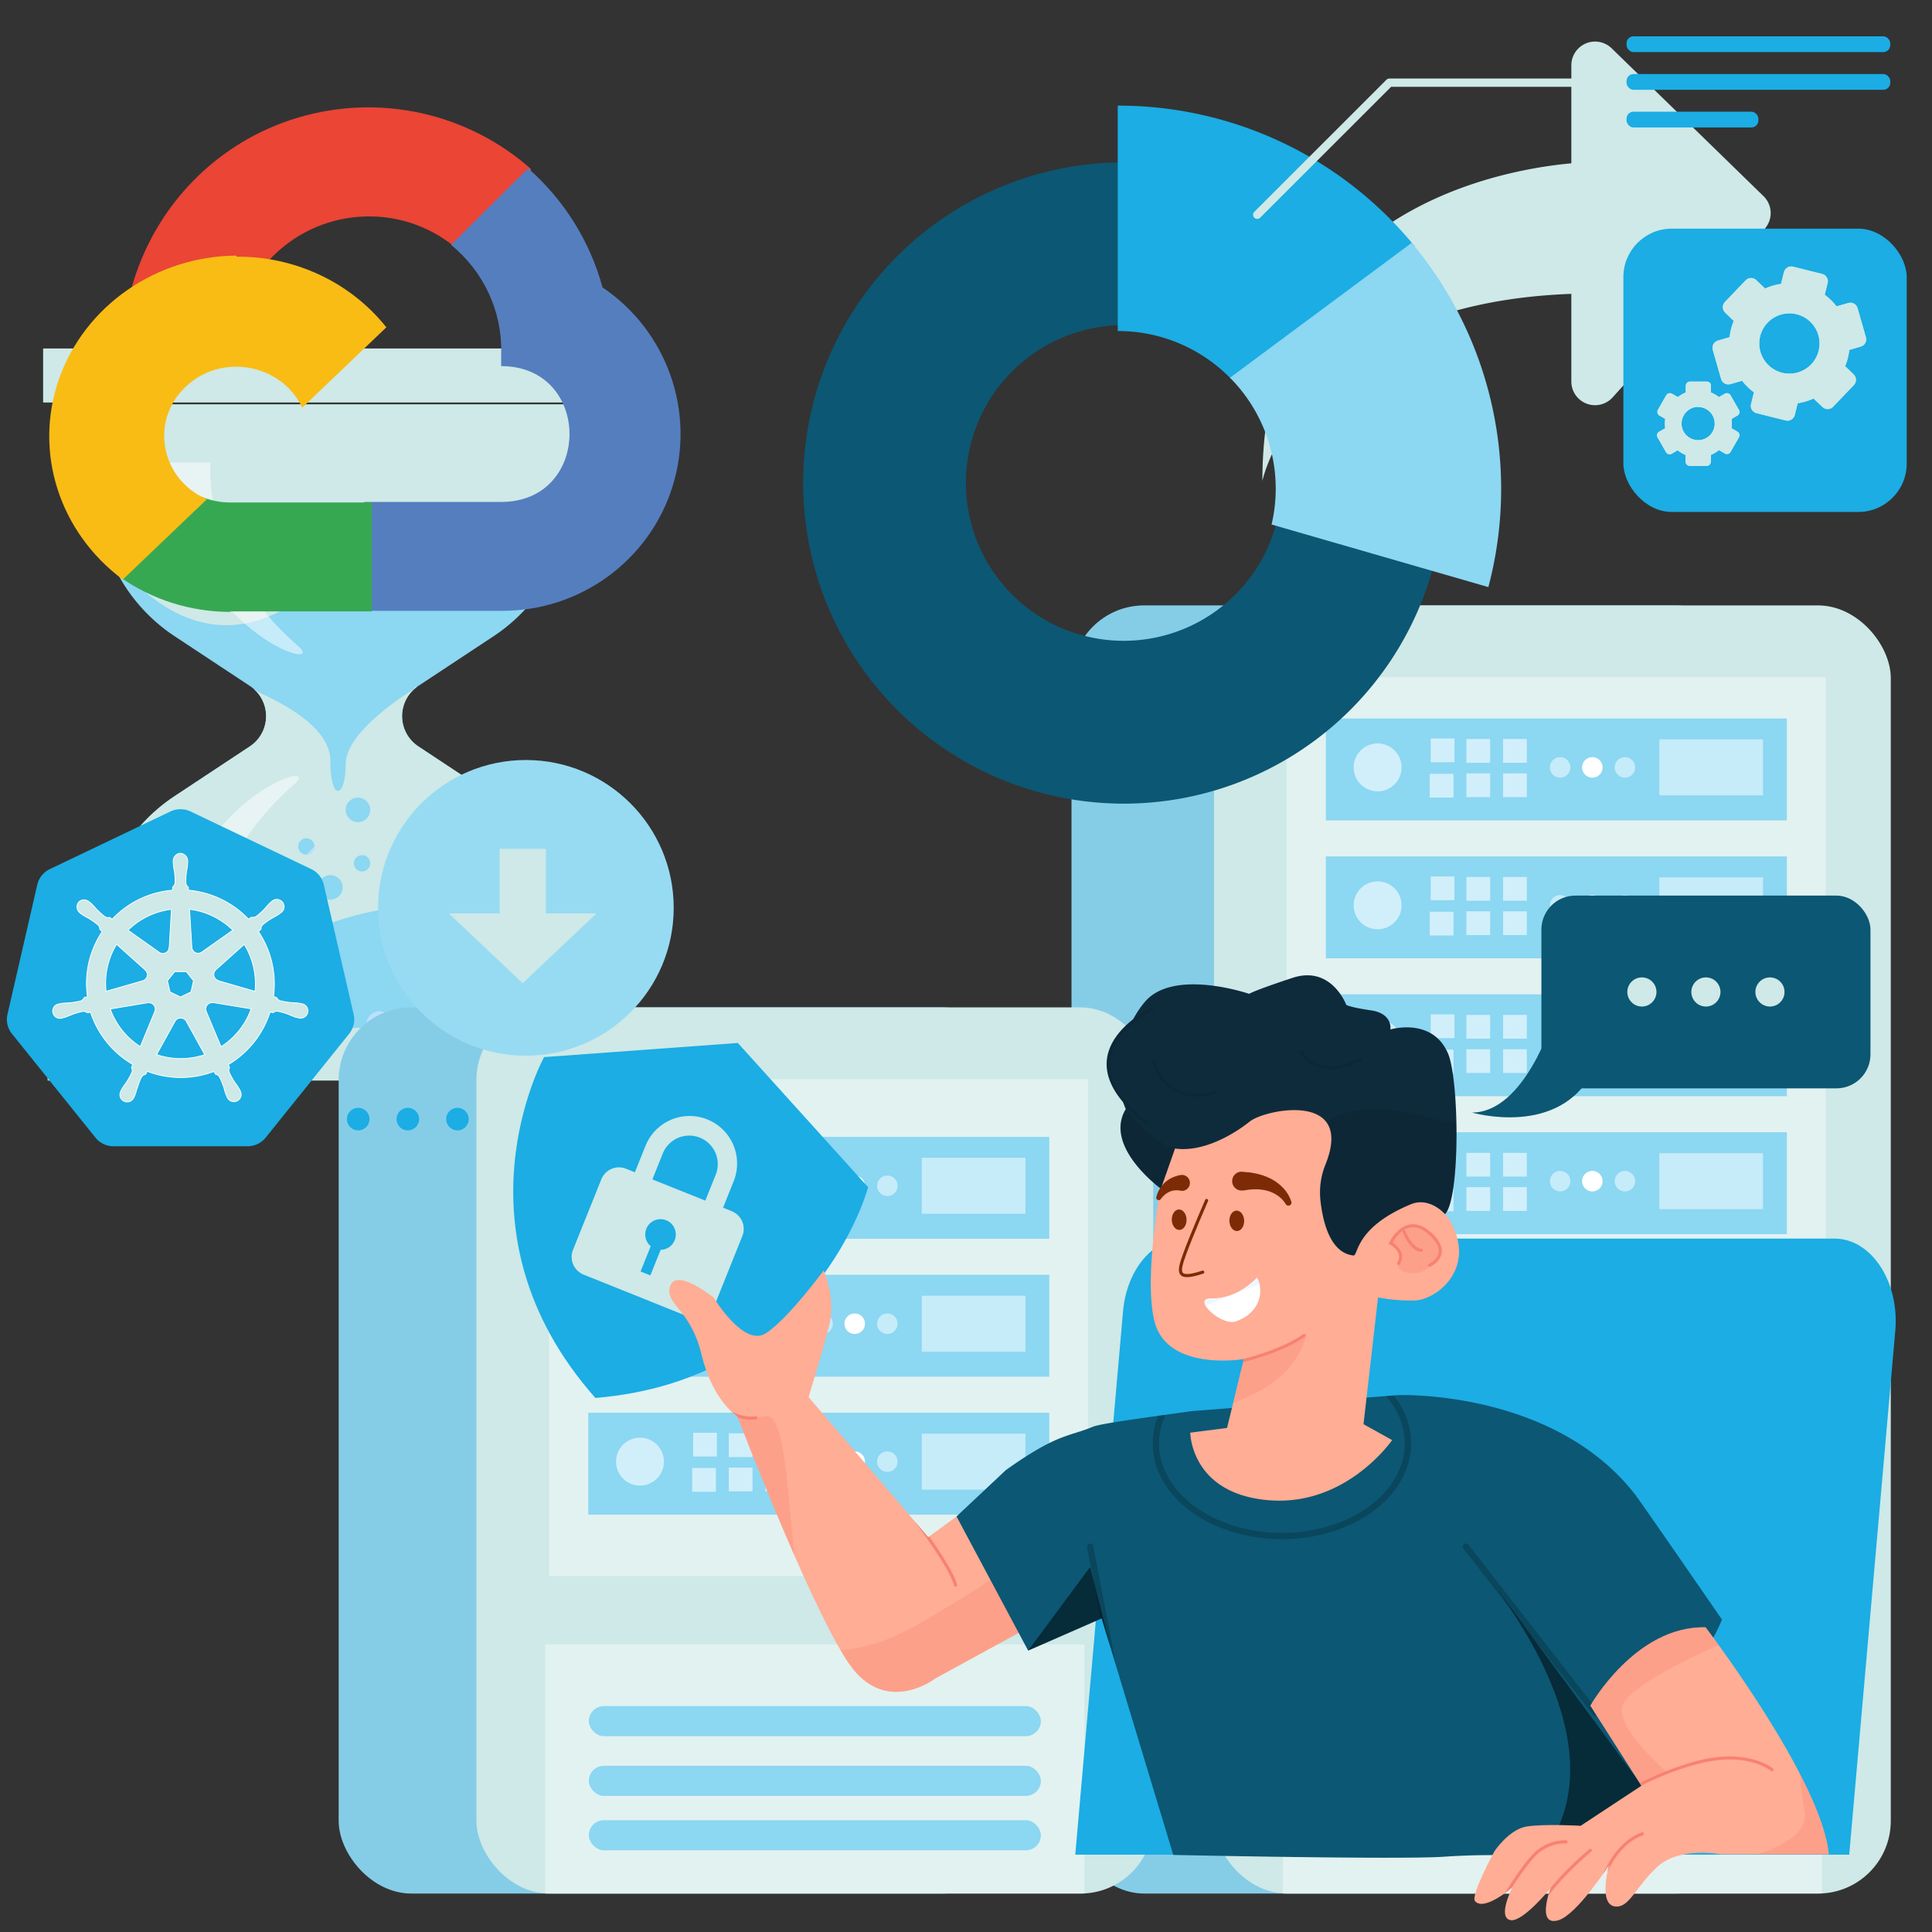
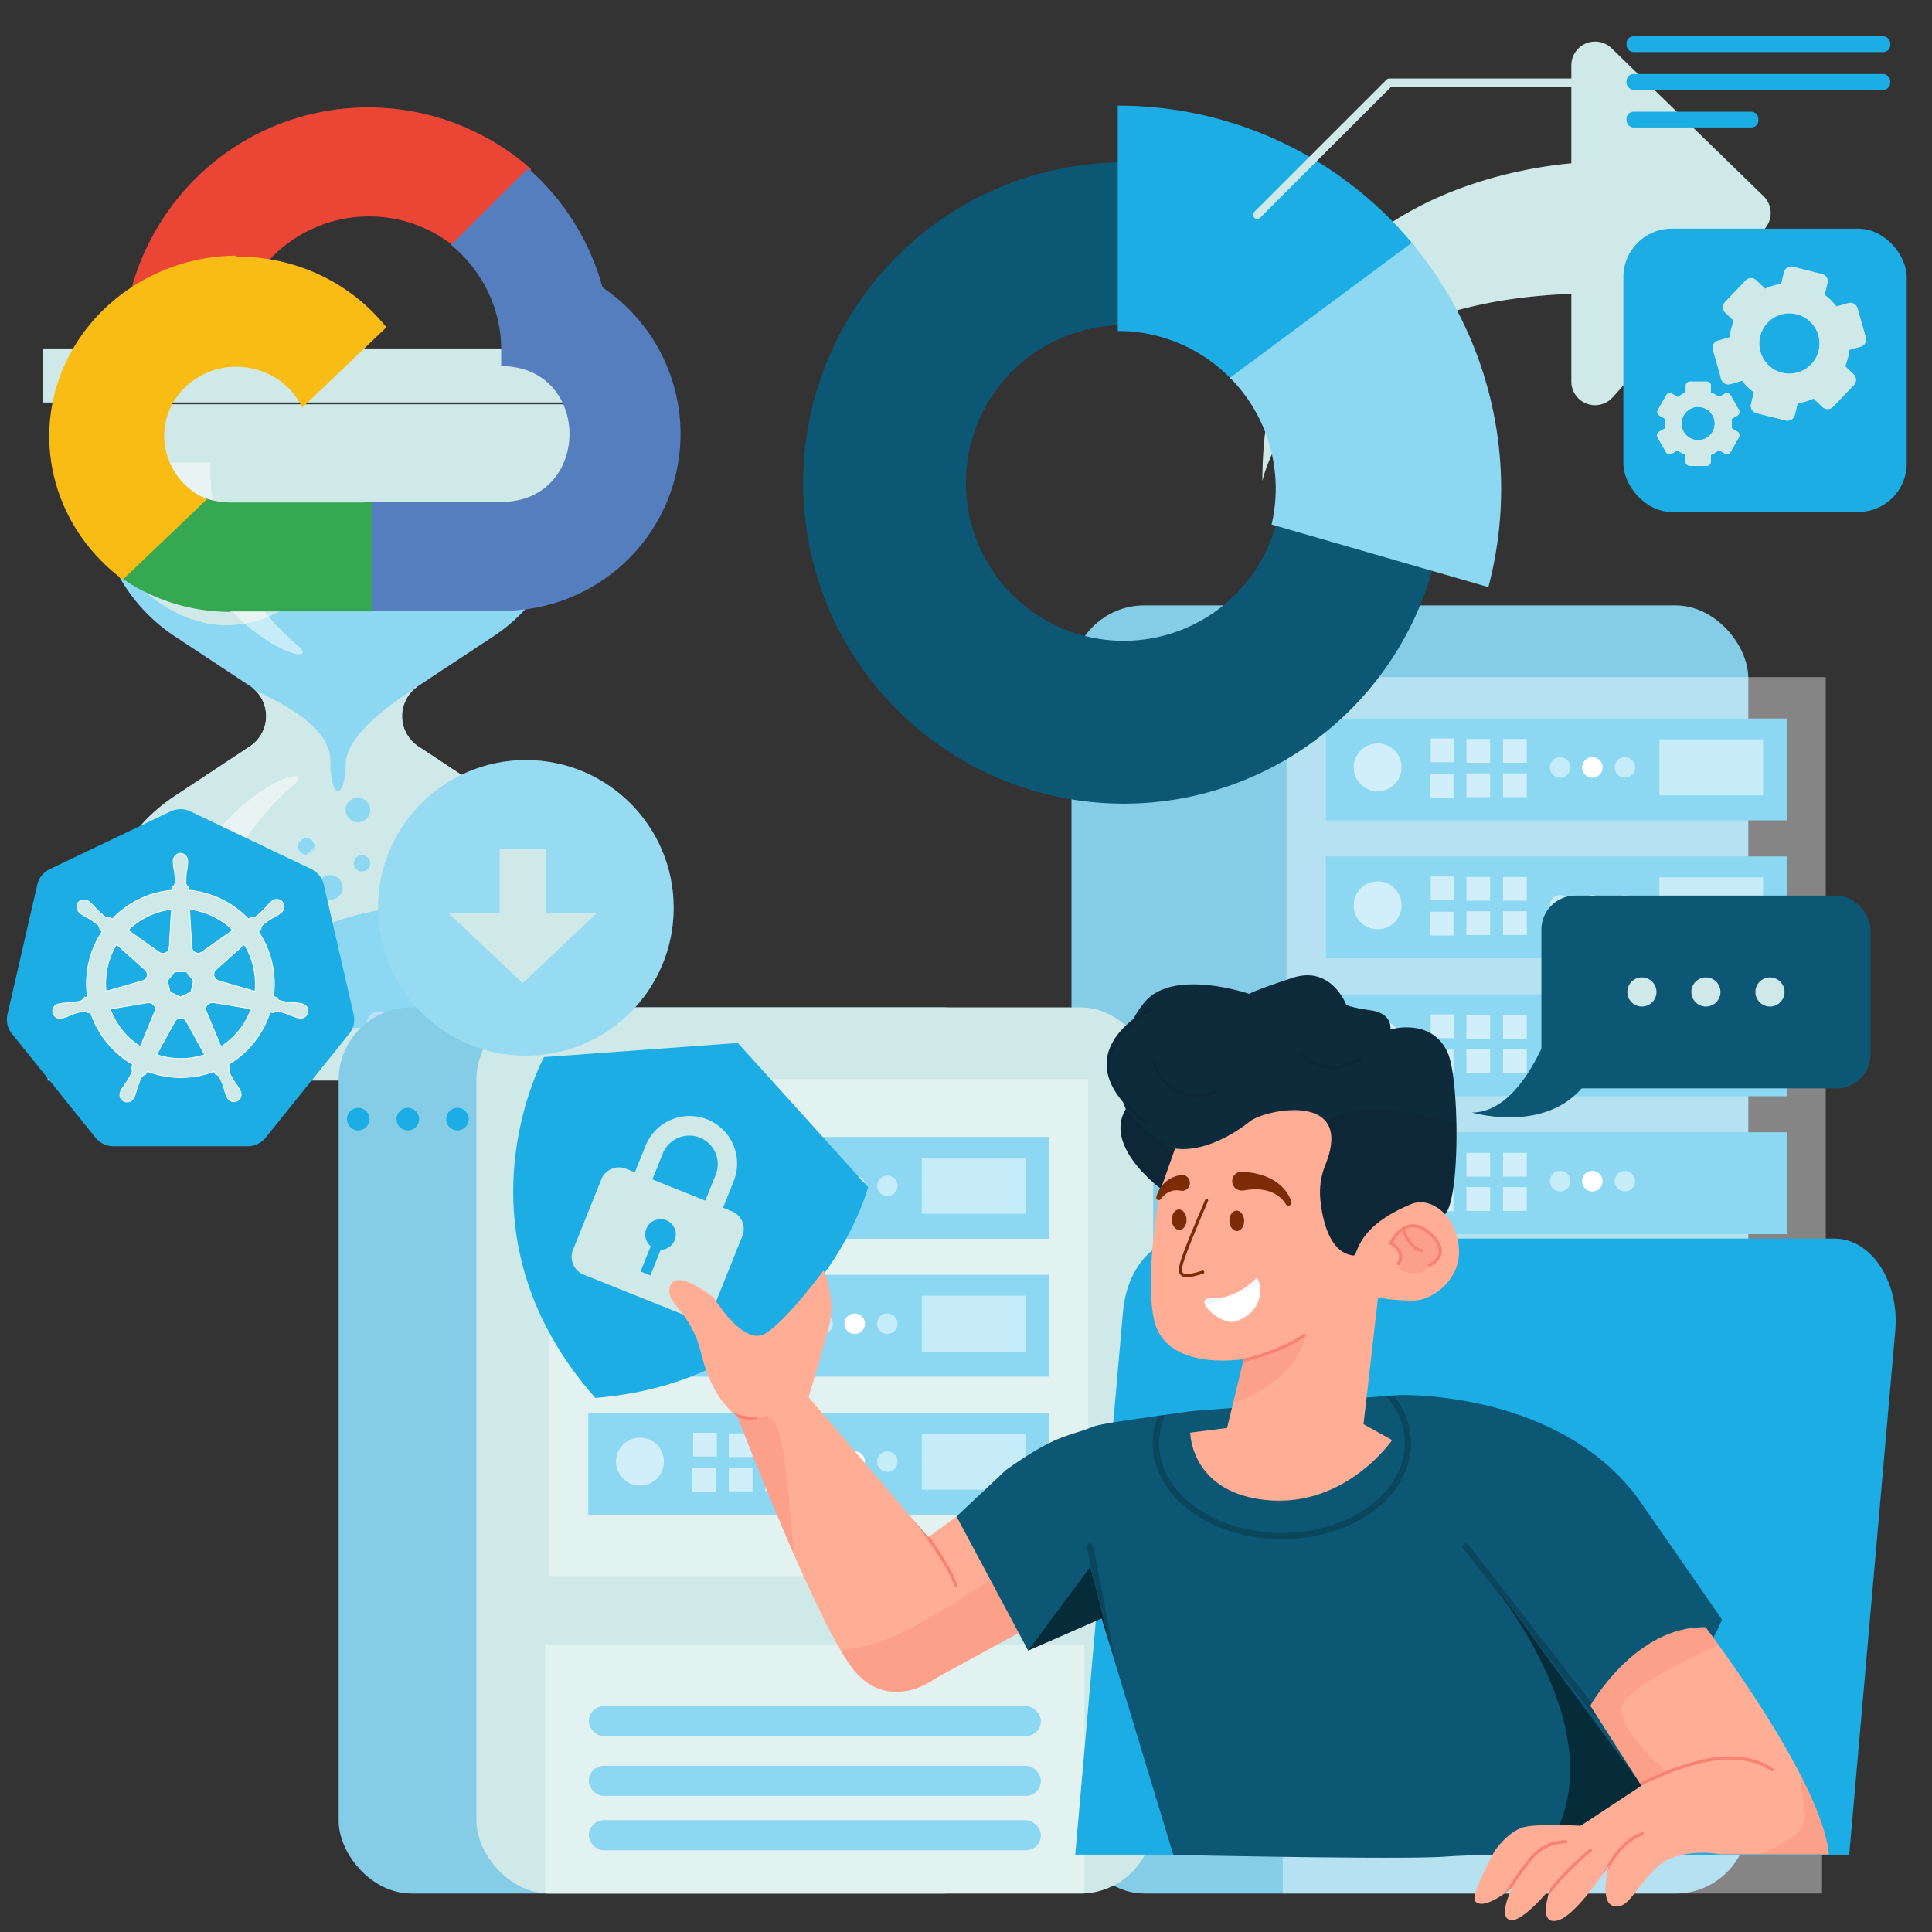
<svg xmlns="http://www.w3.org/2000/svg" xmlns:xlink="http://www.w3.org/1999/xlink" width="1000" height="1000" viewBox="0 0 264.583 264.583" version="1.1" id="svg1" xml:space="preserve">
  <rect x="0" y="0" width="264.583" height="264.583" fill="#333333" stroke="none" />
  <defs id="defs1">
    <linearGradient id="b" x1="10.38" y1="220.23" x2="132.29" y2="220.23" gradientUnits="userSpaceOnUse">
      <stop offset="0" stop-color="#fff" id="stop1" />
      <stop offset="0.01" stop-color="#eef7ff" id="stop2" />
    </linearGradient>
    <clipPath id="j">
      <path d="m 702.34,407.89 -41,22.42 c 0,0 -14.11,10.94 -25.63,-2 -11.52,-12.94 -38,-82.23 -38,-82.23 0,0 -7.87,-4.76 -11.49,-19.79 -3.62,-15.03 -12,-16.08 -10.07,-22.06 1.93,-5.98 14.01,3.77 14.01,3.77 0,0 9.58,15.92 16.65,11.44 7.07,-4.48 18.63,-20.21 18.63,-20.21 0,0 4,8.93 1.77,17.7 -2.23,8.77 -6.61,23 -6.61,23 l 38.45,45 18.5,-13.53 z" style="fill:#ffad94" id="path2" />
    </clipPath>
    <clipPath id="m">
      <path d="m 908.82,413.88 c 0,0 37.45,49.05 39.59,72.95 h -34.76 c 0,0 -13.23,-2.57 -20.32,4 -7.09,6.57 -8.88,13 -13.32,12.78 -5.91,-0.3 -2.21,-13.31 -2.21,-13.31 0,0 -10.26,15.88 -16.24,17.7 -7.27,2.17 -2.56,-10.26 -2.56,-10.26 0,0 -8.9,10.89 -12.8,10.24 -4.47,-0.75 0.54,-10.54 0.54,-10.54 0,0 -9,7.85 -12,4.44 -1.53,-1.73 6.21,-16 6.21,-16 0,0 4.66,-7.1 10.43,-8 5.77,-0.9 17.3,-0.22 17.3,-0.22 l 19.52,-12.87 -16.41,-25.73 c 0,0 14.48,-25.72 37.03,-25.18 z" style="fill:#ffad94" id="path4" />
    </clipPath>
    <clipPath id="n">
      <path d="m 799.79,283.38 c 0,0 19.3,-14.23 27.29,0.62 7.99,14.85 -4.87,24.8 -11.89,24.88 a 54.52,54.52 0 0 1 -11.61,-1 l -4.67,40.74 9.19,5.11 c 0,0 -14.67,21.42 -39.71,19.32 -25.04,-2.1 -25.15,-21.71 -25.15,-21.71 l 11.82,-1.51 5.39,-22.14 c 0,0 -24.89,4.26 -28.79,-12.43 -3.76,-16.13 3.32,-49.54 3.32,-49.54 l 12.13,-21.19 25.49,-9.21 19,4.76 14.29,8.71 z" style="fill:#ffad94" id="path5" />
    </clipPath>
    <clipPath id="p">
      <path d="m 764.66,301.57 c 0,0 -6,6.85 -14.63,6.66 -6.57,-0.14 3.17,9 7.87,7.35 8.33,-2.89 8.94,-10.41 6.76,-14.01 z" style="fill:#ffffff" id="path7" />
    </clipPath>
    <clipPath clipPathUnits="userSpaceOnUse" id="clipPath224">
      <path d="m 284.173,473.063 h -45.418 v 8.407 a 16.552,16.552 0 0 0 7.416,13.801 l 7.226,4.774 a 3.473,3.473 0 0 1 0,5.786 l -7.226,4.779 a 16.546,16.546 0 0 0 -7.416,13.801 v 8.402 h 45.418 v -8.402 a 16.546,16.546 0 0 0 -7.416,-13.801 l -7.226,-4.779 a 3.473,3.473 0 0 1 0,-5.786 l 7.226,-4.774 a 16.552,16.552 0 0 0 7.416,-13.801 z" style="fill:#bce0fd;stroke-width:0.516" id="path225" />
    </clipPath>
    <clipPath clipPathUnits="userSpaceOnUse" id="clipPath225">
      <path d="m 284.173,473.063 h -45.418 v 8.407 a 16.552,16.552 0 0 0 7.416,13.801 l 7.226,4.774 a 3.473,3.473 0 0 1 0,5.786 l -7.226,4.779 a 16.546,16.546 0 0 0 -7.416,13.801 v 8.402 h 45.418 v -8.402 a 16.546,16.546 0 0 0 -7.416,-13.801 l -7.226,-4.779 a 3.473,3.473 0 0 1 0,-5.786 l 7.226,-4.774 a 16.552,16.552 0 0 0 7.416,-13.801 z" style="fill:#bce0fd;stroke-width:0.516" id="path226" />
    </clipPath>
    <clipPath clipPathUnits="userSpaceOnUse" id="clipPath226">
      <path d="m 284.173,473.063 h -45.418 v 8.407 a 16.552,16.552 0 0 0 7.416,13.801 l 7.226,4.774 a 3.473,3.473 0 0 1 0,5.786 l -7.226,4.779 a 16.546,16.546 0 0 0 -7.416,13.801 v 8.402 h 45.418 v -8.402 a 16.546,16.546 0 0 0 -7.416,-13.801 l -7.226,-4.779 a 3.473,3.473 0 0 1 0,-5.786 l 7.226,-4.774 a 16.552,16.552 0 0 0 7.416,-13.801 z" style="fill:#bce0fd;stroke-width:0.516" id="path227" />
    </clipPath>
    <linearGradient xlink:href="#b" id="linearGradient286" gradientTransform="matrix(-0.98,-0.2,-0.2,0.98,1186.31,81.14)" x1="366.65" y1="302.59" x2="397.06" y2="302.59" />
    <clipPath clipPathUnits="userSpaceOnUse" id="clipPath286">
      <path d="m 592.039,534.005 c 0,0 25.707,-0.981 39.276,16.485 0.981,1.259 14.394,20.722 14.394,20.722 0,0 -4.645,12.634 -15.999,14.498 -2.792,0.459 5.497,3.097 5.497,3.097 l 9.089,16.83 -30.915,4.784 a 115.794,115.794 0 0 0 -13.734,0.114 c -7.386,0.516 -44.901,-0.294 -44.901,-0.294 l -11.87,-39.224 -12.196,5.342 -11.87,-22.239 8.17,-7.675 c 8.542,-6.095 10.389,-5.517 14.374,-7.169 1.192,-0.516 7.066,-1.311 16.516,-2.622 z" style="fill:#14417d;stroke-width:0.516" id="path287" />
    </clipPath>
    <clipPath clipPathUnits="userSpaceOnUse" id="clipPath287">
      <path d="m 592.039,534.005 c 0,0 25.707,-0.981 39.276,16.485 0.981,1.259 14.394,20.722 14.394,20.722 0,0 -4.645,12.634 -15.999,14.498 -2.792,0.459 5.497,3.097 5.497,3.097 l 9.089,16.83 -30.915,4.784 a 115.794,115.794 0 0 0 -13.734,0.114 c -7.386,0.516 -44.901,-0.294 -44.901,-0.294 l -11.87,-39.224 -12.196,5.342 -11.87,-22.239 8.17,-7.675 c 8.542,-6.095 10.389,-5.517 14.374,-7.169 1.192,-0.516 7.066,-1.311 16.516,-2.622 z" style="fill:#14417d;stroke-width:0.516" id="path288" />
    </clipPath>
    <clipPath clipPathUnits="userSpaceOnUse" id="clipPath288">
      <path d="m 592.039,534.005 c 0,0 25.707,-0.981 39.276,16.485 0.981,1.259 14.394,20.722 14.394,20.722 0,0 -4.645,12.634 -15.999,14.498 -2.792,0.459 5.497,3.097 5.497,3.097 l 9.089,16.83 -30.915,4.784 a 115.794,115.794 0 0 0 -13.734,0.114 c -7.386,0.516 -44.901,-0.294 -44.901,-0.294 l -11.87,-39.224 -12.196,5.342 -11.87,-22.239 8.17,-7.675 c 8.542,-6.095 10.389,-5.517 14.374,-7.169 1.192,-0.516 7.066,-1.311 16.516,-2.622 z" style="fill:#14417d;stroke-width:0.516" id="path289" />
    </clipPath>
    <clipPath clipPathUnits="userSpaceOnUse" id="clipPath289">
      <path d="m 592.039,534.005 c 0,0 25.707,-0.981 39.276,16.485 0.981,1.259 14.394,20.722 14.394,20.722 0,0 -4.645,12.634 -15.999,14.498 -2.792,0.459 5.497,3.097 5.497,3.097 l 9.089,16.83 -30.915,4.784 a 115.794,115.794 0 0 0 -13.734,0.114 c -7.386,0.516 -44.901,-0.294 -44.901,-0.294 l -11.87,-39.224 -12.196,5.342 -11.87,-22.239 8.17,-7.675 c 8.542,-6.095 10.389,-5.517 14.374,-7.169 1.192,-0.516 7.066,-1.311 16.516,-2.622 z" style="fill:#14417d;stroke-width:0.516" id="path290" />
    </clipPath>
    <clipPath clipPathUnits="userSpaceOnUse" id="clipPath290">
      <path d="m 592.039,534.005 c 0,0 25.707,-0.981 39.276,16.485 0.981,1.259 14.394,20.722 14.394,20.722 0,0 -4.645,12.634 -15.999,14.498 -2.792,0.459 5.497,3.097 5.497,3.097 l 9.089,16.83 -30.915,4.784 a 115.794,115.794 0 0 0 -13.734,0.114 c -7.386,0.516 -44.901,-0.294 -44.901,-0.294 l -11.87,-39.224 -12.196,5.342 -11.87,-22.239 8.17,-7.675 c 8.542,-6.095 10.389,-5.517 14.374,-7.169 1.192,-0.516 7.066,-1.311 16.516,-2.622 z" style="fill:#14417d;stroke-width:0.516" id="path291" />
    </clipPath>
    <clipPath clipPathUnits="userSpaceOnUse" id="clipPath292">
      <path d="m 600.276,477.321 c -2.627,-6.028 -9.538,-3.938 -9.538,-3.938 0,0 0.454,-2.632 -3.215,-3.169 -3.67,-0.537 -4.103,-0.924 -4.103,-0.924 0,0 -2.462,-6.596 -8.913,-4.464 -6.451,2.132 -7.184,2.648 -7.184,2.648 0,0 -12.526,-4.304 -17.295,1.337 -3.448,4.067 -5.817,11.721 -3.159,17.77 -3.762,6.245 5.817,13.202 5.817,13.202 l 2.348,-6.658 c 4.939,0.681 10.162,-2.689 12.387,-4.48 2.581,-2.064 17.424,-5.032 12.567,7.107 a 12.335,12.335 0 0 0 -0.852,5.899 c 0.392,3.664 1.631,8.774 5.466,9.202 0.846,0.093 0.139,-4.614 9.563,-8.505 3.097,-1.264 5.636,1.652 5.636,1.652 2.544,-2.617 2.364,-22.358 0.475,-26.678 z" style="fill:#7c2b06;stroke-width:0.516" id="path293" />
    </clipPath>
    <clipPath clipPathUnits="userSpaceOnUse" id="clipPath293">
      <path d="m 600.276,477.321 c -2.627,-6.028 -9.538,-3.938 -9.538,-3.938 0,0 0.454,-2.632 -3.215,-3.169 -3.67,-0.537 -4.103,-0.924 -4.103,-0.924 0,0 -2.462,-6.596 -8.913,-4.464 -6.451,2.132 -7.184,2.648 -7.184,2.648 0,0 -12.526,-4.304 -17.295,1.337 -3.448,4.067 -5.817,11.721 -3.159,17.77 -3.762,6.245 5.817,13.202 5.817,13.202 l 2.348,-6.658 c 4.939,0.681 10.162,-2.689 12.387,-4.48 2.581,-2.064 17.424,-5.032 12.567,7.107 a 12.335,12.335 0 0 0 -0.852,5.899 c 0.392,3.664 1.631,8.774 5.466,9.202 0.846,0.093 0.139,-4.614 9.563,-8.505 3.097,-1.264 5.636,1.652 5.636,1.652 2.544,-2.617 2.364,-22.358 0.475,-26.678 z" style="fill:#7c2b06;stroke-width:0.516" id="path294" />
    </clipPath>
    <clipPath clipPathUnits="userSpaceOnUse" id="clipPath294">
      <path d="m 600.276,477.321 c -2.627,-6.028 -9.538,-3.938 -9.538,-3.938 0,0 0.454,-2.632 -3.215,-3.169 -3.67,-0.537 -4.103,-0.924 -4.103,-0.924 0,0 -2.462,-6.596 -8.913,-4.464 -6.451,2.132 -7.184,2.648 -7.184,2.648 0,0 -12.526,-4.304 -17.295,1.337 -3.448,4.067 -5.817,11.721 -3.159,17.77 -3.762,6.245 5.817,13.202 5.817,13.202 l 2.348,-6.658 c 4.939,0.681 10.162,-2.689 12.387,-4.48 2.581,-2.064 17.424,-5.032 12.567,7.107 a 12.335,12.335 0 0 0 -0.852,5.899 c 0.392,3.664 1.631,8.774 5.466,9.202 0.846,0.093 0.139,-4.614 9.563,-8.505 3.097,-1.264 5.636,1.652 5.636,1.652 2.544,-2.617 2.364,-22.358 0.475,-26.678 z" style="fill:#7c2b06;stroke-width:0.516" id="path295" />
    </clipPath>
    <clipPath clipPathUnits="userSpaceOnUse" id="clipPath295">
      <path d="m 600.276,477.321 c -2.627,-6.028 -9.538,-3.938 -9.538,-3.938 0,0 0.454,-2.632 -3.215,-3.169 -3.67,-0.537 -4.103,-0.924 -4.103,-0.924 0,0 -2.462,-6.596 -8.913,-4.464 -6.451,2.132 -7.184,2.648 -7.184,2.648 0,0 -12.526,-4.304 -17.295,1.337 -3.448,4.067 -5.817,11.721 -3.159,17.77 -3.762,6.245 5.817,13.202 5.817,13.202 l 2.348,-6.658 c 4.939,0.681 10.162,-2.689 12.387,-4.48 2.581,-2.064 17.424,-5.032 12.567,7.107 a 12.335,12.335 0 0 0 -0.852,5.899 c 0.392,3.664 1.631,8.774 5.466,9.202 0.846,0.093 0.139,-4.614 9.563,-8.505 3.097,-1.264 5.636,1.652 5.636,1.652 2.544,-2.617 2.364,-22.358 0.475,-26.678 z" style="fill:#7c2b06;stroke-width:0.516" id="path296" />
    </clipPath>
  </defs>
  <g id="layer1">
    <g id="g228" transform="matrix(1.429,0,0,1.429,-327.879,-620.622)">
      <rect x="332.135" y="492.324" width="64.859" height="123.448" rx="6.967" style="fill:#8cd7f2;fill-opacity:1;stroke-width:0.516" id="rect1" />
      <rect x="332.135" y="492.324" width="64.859" height="123.448" rx="6.967" style="opacity:0.05;fill:#000000;fill-opacity:1;stroke-width:0.516" id="rect228" />
      <rect x="233.579" y="467.701" width="55.755" height="5.177" style="fill:#cee9e7;fill-opacity:1;stroke-width:0.516" id="rect2" />
      <rect x="234.012" y="532.684" width="55.755" height="5.177" style="fill:#cee9e7;fill-opacity:1;stroke-width:0.516" id="rect3" />
      <path d="m 284.173,473.063 h -45.418 v 8.407 a 16.552,16.552 0 0 0 7.416,13.801 l 7.226,4.774 a 3.473,3.473 0 0 1 0,5.786 l -7.226,4.779 a 16.546,16.546 0 0 0 -7.416,13.801 v 8.402 h 45.418 v -8.402 a 16.546,16.546 0 0 0 -7.416,-13.801 l -7.226,-4.779 a 3.473,3.473 0 0 1 0,-5.786 l 7.226,-4.774 a 16.552,16.552 0 0 0 7.416,-13.801 z" style="fill:#8cd7f2;fill-opacity:1;stroke-width:0.516" id="path8" />
      <path d="m 234.864,478.807 c 0,0 9.058,22.43 22.936,13.181 21.537,-14.358 18.998,8.428 31.947,0 12.949,-8.428 6.369,-15.339 6.369,-15.339 l -8.49,-17.439 -43.353,-8.232 z" style="fill:#cee9e7;fill-opacity:1;stroke-width:0.516" id="path13" clip-path="url(#clipPath226)" />
      <path d="m 234.151,518.956 c 0,0 7.174,10.57 27.442,3.654 20.268,-6.916 29.315,14.007 34.001,1.848 11.354,-29.49 -41.64,-24.118 -41.64,-24.118 l -19.163,18.616" style="fill:#cee9e7;fill-opacity:1;stroke-width:0.516" id="path15" clip-path="url(#clipPath225)" />
      <path d="m 253.81,500.391 c 0.346,0.361 7.298,2.859 7.298,6.828 0,3.969 1.471,3.613 1.471,0.294 0,-3.319 6.637,-7.226 6.637,-7.226 l -2.008,-5.708 -4.263,-3.231 -9.135,9.047" style="fill:#8cd7f2;fill-opacity:1;stroke-width:0.516" id="path16" clip-path="url(#clipPath224)" />
      <circle cx="258.806" cy="515.425" r="0.784" style="fill:#8cd7f2;fill-opacity:1;stroke-width:0.516" id="circle18" />
      <circle cx="264.143" cy="517.041" r="0.784" style="fill:#8cd7f2;fill-opacity:1;stroke-width:0.516" id="circle19" />
      <path d="m 259.585,515.425 a 0.784,0.784 0 0 1 -0.779,0.784" style="fill:#bce0fd;stroke-width:0.516" id="path27" />
      <circle cx="263.75" cy="511.921" r="1.177" style="fill:#8cd7f2;fill-opacity:1;stroke-width:0.516" id="circle27" />
      <circle cx="261.108" cy="519.348" r="1.177" style="fill:#8cd7f2;fill-opacity:1;stroke-width:0.516" id="circle28" />
      <circle cx="265.804" cy="532.452" r="1.234" style="fill:#bce0fd;stroke-width:0.516" id="circle29" />
      <path d="m 245.506,478.627 h 4.129 c 0,0 -1.032,9.419 8.387,17.594 3.086,2.689 -10.88,-1.13 -12.516,-17.594 z" style="opacity:0.5;fill:#ffffff;stroke-width:0.516" id="path29" />
      <path d="m 245.15,527.058 h 4.129 c 0,0 -1.032,-9.414 8.382,-17.594 3.071,-2.684 -10.895,1.13 -12.51,17.594 z" style="opacity:0.5;fill:#ffffff;stroke-width:0.516" id="path30" />
-       <rect x="345.791" y="492.324" width="64.859" height="123.448" rx="6.967" style="fill:#cee9e7;fill-opacity:1;stroke-width:0.516" id="rect34" />
      <rect x="352.738" y="499.199" width="51.678" height="86.139" style="opacity:0.4;fill:#ffffff;stroke-width:0.516" id="rect35" />
      <rect x="352.382" y="591.892" width="51.678" height="23.88" style="opacity:0.4;fill:#ffffff;stroke-width:0.516" id="rect44" />
      <rect x="356.562" y="608.743" width="43.322" height="2.885" rx="1.445" style="fill:#8cd7f2;fill-opacity:1;stroke-width:0.516" id="rect45" />
      <rect x="356.562" y="603.53" width="43.322" height="2.885" rx="1.445" style="fill:#8cd7f2;fill-opacity:1;stroke-width:0.516" id="rect54" />
      <rect x="356.562" y="597.807" width="43.322" height="2.885" rx="1.445" style="fill:#8cd7f2;fill-opacity:1;stroke-width:0.516" id="rect55" />
      <rect x="356.511" y="503.163" width="44.179" height="9.765" style="fill:#8cd7f2;fill-opacity:1;stroke-width:0.516" id="rect64" />
      <rect x="388.468" y="505.16" width="9.94" height="5.368" style="opacity:0.5;fill:#ffffff;fill-opacity:1;stroke-width:0.516" id="rect65" />
      <circle cx="361.47" cy="507.849" r="2.297" style="opacity:0.6;fill:#ffffff;stroke-width:0.516" id="circle67" />
      <circle cx="382.048" cy="507.849" r="0.986" style="fill:#ffffff;fill-opacity:1;stroke-width:0.516" id="circle68" />
      <circle cx="378.961" cy="507.849" r="0.986" style="opacity:0.5;fill:#ffffff;stroke-width:0.516" id="circle69" />
      <circle cx="385.17" cy="507.849" r="0.986" style="opacity:0.5;fill:#ffffff;stroke-width:0.516" id="circle70" />
      <rect x="366.559" y="505.077" width="2.276" height="2.276" style="opacity:0.6;fill:#ffffff;stroke-width:0.516" id="rect74" />
      <rect x="366.466" y="508.463" width="2.276" height="2.276" style="opacity:0.6;fill:#ffffff;stroke-width:0.516" id="rect75" />
      <rect x="369.976" y="505.129" width="2.276" height="2.276" style="opacity:0.6;fill:#ffffff;stroke-width:0.516" id="rect84" />
      <rect x="369.976" y="508.422" width="2.276" height="2.276" style="opacity:0.6;fill:#ffffff;stroke-width:0.516" id="rect85" />
      <rect x="373.491" y="505.129" width="2.276" height="2.276" style="opacity:0.6;fill:#ffffff;stroke-width:0.516" id="rect101" />
      <rect x="373.491" y="508.422" width="2.276" height="2.276" style="opacity:0.6;fill:#ffffff;stroke-width:0.516" id="rect102" />
      <rect x="356.511" y="516.38" width="44.179" height="9.765" style="fill:#8cd7f2;fill-opacity:1;stroke-width:0.516" id="rect111" />
      <rect x="388.468" y="518.383" width="9.94" height="5.368" style="opacity:0.5;fill:#ffffff;fill-opacity:1;stroke-width:0.516" id="rect112" />
      <circle cx="361.47" cy="521.066" r="2.297" style="opacity:0.6;fill:#ffffff;stroke-width:0.516" id="circle114" />
      <circle cx="382.048" cy="521.066" r="0.986" style="fill:#ffffff;fill-opacity:1;stroke-width:0.516" id="circle115" />
      <circle cx="378.961" cy="521.066" r="0.986" style="opacity:0.5;fill:#ffffff;stroke-width:0.516" id="circle116" />
      <circle cx="385.17" cy="521.066" r="0.986" style="opacity:0.5;fill:#ffffff;stroke-width:0.516" id="circle117" />
      <rect x="366.559" y="518.3" width="2.276" height="2.276" style="opacity:0.6;fill:#ffffff;stroke-width:0.516" id="rect121" />
      <rect x="366.466" y="521.681" width="2.276" height="2.276" style="opacity:0.6;fill:#ffffff;stroke-width:0.516" id="rect122" />
      <rect x="369.976" y="518.352" width="2.276" height="2.276" style="opacity:0.6;fill:#ffffff;stroke-width:0.516" id="rect132" />
      <rect x="369.976" y="521.639" width="2.276" height="2.276" style="opacity:0.6;fill:#ffffff;stroke-width:0.516" id="rect133" />
      <rect x="373.491" y="518.352" width="2.276" height="2.276" style="opacity:0.6;fill:#ffffff;stroke-width:0.516" id="rect136" />
      <rect x="373.491" y="521.639" width="2.276" height="2.276" style="opacity:0.6;fill:#ffffff;stroke-width:0.516" id="rect137" />
      <rect x="356.511" y="529.598" width="44.179" height="9.765" style="fill:#8cd7f2;fill-opacity:1;stroke-width:0.516" id="rect138" />
      <rect x="388.468" y="531.6" width="9.94" height="5.368" style="opacity:0.5;fill:#ffffff;fill-opacity:1;stroke-width:0.516" id="rect139" />
      <circle cx="361.47" cy="534.284" r="2.297" style="opacity:0.6;fill:#ffffff;stroke-width:0.516" id="circle139" />
      <circle cx="382.048" cy="534.284" r="0.986" style="fill:#ffffff;fill-opacity:1;stroke-width:0.516" id="circle140" />
      <circle cx="378.961" cy="534.284" r="0.986" style="opacity:0.5;fill:#ffffff;stroke-width:0.516" id="circle141" />
      <circle cx="385.17" cy="534.284" r="0.986" style="opacity:0.5;fill:#ffffff;stroke-width:0.516" id="circle142" />
      <rect x="366.559" y="531.518" width="2.276" height="2.276" style="opacity:0.6;fill:#ffffff;stroke-width:0.516" id="rect142" />
      <rect x="366.466" y="534.898" width="2.276" height="2.276" style="opacity:0.6;fill:#ffffff;stroke-width:0.516" id="rect143" />
      <rect x="369.976" y="531.569" width="2.276" height="2.276" style="opacity:0.6;fill:#ffffff;stroke-width:0.516" id="rect144" />
      <rect x="369.976" y="534.857" width="2.276" height="2.276" style="opacity:0.6;fill:#ffffff;stroke-width:0.516" id="rect145" />
      <rect x="373.491" y="531.569" width="2.276" height="2.276" style="opacity:0.6;fill:#ffffff;stroke-width:0.516" id="rect146" />
      <rect x="373.491" y="534.857" width="2.276" height="2.276" style="opacity:0.6;fill:#ffffff;stroke-width:0.516" id="rect147" />
      <rect x="356.511" y="542.815" width="44.179" height="9.765" style="fill:#8cd7f2;fill-opacity:1;stroke-width:0.516" id="rect148" />
-       <rect x="388.468" y="544.818" width="9.94" height="5.368" style="opacity:0.5;fill:#ffffff;fill-opacity:1;stroke-width:0.516" id="rect149" />
      <circle cx="361.47" cy="547.501" r="2.297" style="opacity:0.6;fill:#ffffff;stroke-width:0.516" id="circle149" />
      <circle cx="382.048" cy="547.501" r="0.986" style="fill:#ffffff;fill-opacity:1;stroke-width:0.516" id="circle150" />
      <circle cx="378.961" cy="547.501" r="0.986" style="opacity:0.5;fill:#ffffff;stroke-width:0.516" id="circle151" />
      <circle cx="385.17" cy="547.501" r="0.986" style="opacity:0.5;fill:#ffffff;stroke-width:0.516" id="circle152" />
      <rect x="366.559" y="544.735" width="2.276" height="2.276" style="opacity:0.6;fill:#ffffff;stroke-width:0.516" id="rect152" />
      <rect x="366.466" y="548.116" width="2.276" height="2.276" style="opacity:0.6;fill:#ffffff;stroke-width:0.516" id="rect153" />
      <rect x="369.976" y="544.787" width="2.276" height="2.276" style="opacity:0.6;fill:#ffffff;stroke-width:0.516" id="rect154" />
      <rect x="369.976" y="548.074" width="2.276" height="2.276" style="opacity:0.6;fill:#ffffff;stroke-width:0.516" id="rect155" />
      <rect x="373.491" y="544.787" width="2.276" height="2.276" style="opacity:0.6;fill:#ffffff;stroke-width:0.516" id="rect156" />
      <rect x="373.491" y="548.074" width="2.276" height="2.276" style="opacity:0.6;fill:#ffffff;stroke-width:0.516" id="rect157" />
      <rect x="356.511" y="556.038" width="44.179" height="9.765" style="fill:#8cd7f2;fill-opacity:1;stroke-width:0.516" id="rect158" />
      <rect x="388.468" y="558.035" width="9.94" height="5.368" style="opacity:0.5;fill:#ffffff;fill-opacity:1;stroke-width:0.516" id="rect159" />
      <circle cx="361.47" cy="560.719" r="2.297" style="opacity:0.6;fill:#ffffff;stroke-width:0.516" id="circle159" />
      <circle cx="382.048" cy="560.719" r="0.986" style="fill:#ffffff;fill-opacity:1;stroke-width:0.516" id="circle160" />
      <circle cx="378.961" cy="560.719" r="0.986" style="opacity:0.5;fill:#ffffff;stroke-width:0.516" id="circle161" />
      <circle cx="385.17" cy="560.719" r="0.986" style="opacity:0.5;fill:#ffffff;stroke-width:0.516" id="circle162" />
      <rect x="366.559" y="557.953" width="2.276" height="2.276" style="opacity:0.6;fill:#ffffff;stroke-width:0.516" id="rect162" />
      <rect x="366.466" y="561.333" width="2.276" height="2.276" style="opacity:0.6;fill:#ffffff;stroke-width:0.516" id="rect163" />
      <rect x="369.976" y="558.004" width="2.276" height="2.276" style="opacity:0.6;fill:#ffffff;stroke-width:0.516" id="rect164" />
      <rect x="369.976" y="561.292" width="2.276" height="2.276" style="opacity:0.6;fill:#ffffff;stroke-width:0.516" id="rect165" />
      <rect x="373.491" y="558.004" width="2.276" height="2.276" style="opacity:0.6;fill:#ffffff;stroke-width:0.516" id="rect166" />
      <rect x="373.491" y="561.292" width="2.276" height="2.276" style="opacity:0.6;fill:#ffffff;stroke-width:0.516" id="rect167" />
      <rect x="356.511" y="569.255" width="44.179" height="9.765" style="fill:#8cd7f2;fill-opacity:1;stroke-width:0.516" id="rect168" />
      <rect x="388.468" y="571.253" width="9.94" height="5.368" style="opacity:0.5;fill:#ffffff;fill-opacity:1;stroke-width:0.516" id="rect169" />
      <circle cx="361.47" cy="573.937" r="2.297" style="opacity:0.6;fill:#ffffff;stroke-width:0.516" id="circle169" />
      <circle cx="382.048" cy="573.937" r="0.986" style="fill:#ffffff;fill-opacity:1;stroke-width:0.516" id="circle170" />
      <circle cx="378.961" cy="573.937" r="0.986" style="opacity:0.5;fill:#ffffff;stroke-width:0.516" id="circle171" />
-       <circle cx="385.17" cy="573.937" r="0.986" style="opacity:0.5;fill:#ffffff;stroke-width:0.516" id="circle172" />
      <rect x="366.559" y="571.17" width="2.276" height="2.276" style="opacity:0.6;fill:#ffffff;stroke-width:0.516" id="rect172" />
      <rect x="366.466" y="574.556" width="2.276" height="2.276" style="opacity:0.6;fill:#ffffff;stroke-width:0.516" id="rect173" />
      <rect x="369.976" y="571.222" width="2.276" height="2.276" style="opacity:0.6;fill:#ffffff;stroke-width:0.516" id="rect175" />
      <rect x="369.976" y="574.51" width="2.276" height="2.276" style="opacity:0.6;fill:#ffffff;stroke-width:0.516" id="rect176" />
      <rect x="373.491" y="571.222" width="2.276" height="2.276" style="opacity:0.6;fill:#ffffff;stroke-width:0.516" id="rect177" />
      <rect x="373.491" y="574.51" width="2.276" height="2.276" style="opacity:0.6;fill:#ffffff;stroke-width:0.516" id="rect178" />
      <rect x="261.903" y="530.847" width="64.859" height="84.926" rx="6.967" style="fill:#8cd7f2;fill-opacity:1;stroke-width:0.516" id="rect179" />
      <rect x="261.903" y="530.847" width="64.859" height="84.926" rx="6.967" style="opacity:0.05;fill:#000000;fill-opacity:1;stroke-width:0.516" id="rect227" />
      <rect x="275.105" y="530.847" width="64.859" height="84.926" rx="6.967" style="fill:#cee9e7;fill-opacity:1;stroke-width:0.516" id="rect180" />
      <rect x="282.052" y="537.721" width="51.678" height="47.616" style="opacity:0.4;fill:#ffffff;stroke-width:0.516" id="rect181" />
      <rect x="281.695" y="591.892" width="51.678" height="23.88" style="opacity:0.4;fill:#ffffff;stroke-width:0.516" id="rect182" />
      <rect x="285.876" y="608.743" width="43.322" height="2.885" rx="1.445" style="fill:#8cd7f2;fill-opacity:1;stroke-width:0.516" id="rect183" />
      <rect x="285.876" y="603.53" width="43.322" height="2.885" rx="1.445" style="fill:#8cd7f2;fill-opacity:1;stroke-width:0.516" id="rect184" />
      <rect x="285.876" y="597.807" width="43.322" height="2.885" rx="1.445" style="fill:#8cd7f2;fill-opacity:1;stroke-width:0.516" id="rect185" />
      <rect x="285.824" y="543.259" width="44.179" height="9.765" style="fill:#8cd7f2;fill-opacity:1;stroke-width:0.516" id="rect186" />
      <rect x="317.782" y="545.256" width="9.94" height="5.368" style="opacity:0.5;fill:#ffffff;fill-opacity:1;stroke-width:0.516" id="rect187" />
      <circle cx="290.779" cy="547.945" r="2.297" style="opacity:0.6;fill:#ffffff;stroke-width:0.516" id="circle187" />
      <circle cx="311.356" cy="547.945" r="0.986" style="fill:#ffffff;fill-opacity:1;stroke-width:0.516" id="circle188" />
      <circle cx="308.275" cy="547.945" r="0.986" style="opacity:0.5;fill:#ffffff;stroke-width:0.516" id="circle189" />
      <circle cx="314.484" cy="547.945" r="0.986" style="opacity:0.5;fill:#ffffff;stroke-width:0.516" id="circle190" />
      <rect x="295.873" y="545.174" width="2.276" height="2.276" style="opacity:0.6;fill:#ffffff;stroke-width:0.516" id="rect190" />
      <rect x="295.78" y="548.56" width="2.276" height="2.276" style="opacity:0.6;fill:#ffffff;stroke-width:0.516" id="rect191" />
      <rect x="299.29" y="545.225" width="2.276" height="2.276" style="opacity:0.6;fill:#ffffff;stroke-width:0.516" id="rect192" />
      <rect x="299.29" y="548.518" width="2.276" height="2.276" style="opacity:0.6;fill:#ffffff;stroke-width:0.516" id="rect193" />
      <rect x="302.799" y="545.225" width="2.276" height="2.276" style="opacity:0.6;fill:#ffffff;stroke-width:0.516" id="rect194" />
      <rect x="302.799" y="548.518" width="2.276" height="2.276" style="opacity:0.6;fill:#ffffff;stroke-width:0.516" id="rect195" />
      <rect x="285.824" y="556.477" width="44.179" height="9.765" style="fill:#8cd7f2;fill-opacity:1;stroke-width:0.516" id="rect196" />
      <rect x="317.782" y="558.479" width="9.94" height="5.368" style="opacity:0.5;fill:#ffffff;fill-opacity:1;stroke-width:0.516" id="rect197" />
      <circle cx="290.779" cy="561.163" r="2.297" style="opacity:0.6;fill:#ffffff;stroke-width:0.516" id="circle197" />
      <circle cx="311.356" cy="561.163" r="0.986" style="fill:#ffffff;fill-opacity:1;stroke-width:0.516" id="circle198" />
      <circle cx="308.275" cy="561.163" r="0.986" style="opacity:0.5;fill:#ffffff;stroke-width:0.516" id="circle199" />
      <circle cx="314.484" cy="561.163" r="0.986" style="opacity:0.5;fill:#ffffff;stroke-width:0.516" id="circle200" />
      <rect x="295.873" y="558.397" width="2.276" height="2.276" style="opacity:0.6;fill:#ffffff;stroke-width:0.516" id="rect200" />
      <rect x="295.78" y="561.777" width="2.276" height="2.276" style="opacity:0.6;fill:#ffffff;stroke-width:0.516" id="rect201" />
      <rect x="299.29" y="558.448" width="2.276" height="2.276" style="opacity:0.6;fill:#ffffff;stroke-width:0.516" id="rect202" />
      <rect x="299.29" y="561.736" width="2.276" height="2.276" style="opacity:0.6;fill:#ffffff;stroke-width:0.516" id="rect203" />
      <rect x="302.799" y="558.448" width="2.276" height="2.276" style="opacity:0.6;fill:#ffffff;stroke-width:0.516" id="rect204" />
      <rect x="302.799" y="561.736" width="2.276" height="2.276" style="opacity:0.6;fill:#ffffff;stroke-width:0.516" id="rect205" />
      <rect x="285.824" y="569.694" width="44.179" height="9.765" style="fill:#8cd7f2;fill-opacity:1;stroke-width:0.516" id="rect206" />
      <rect x="317.782" y="571.697" width="9.94" height="5.368" style="opacity:0.5;fill:#ffffff;fill-opacity:1;stroke-width:0.516" id="rect207" />
      <circle cx="290.779" cy="574.38" r="2.297" style="opacity:0.6;fill:#ffffff;stroke-width:0.516" id="circle207" />
      <circle cx="311.356" cy="574.38" r="0.986" style="fill:#ffffff;fill-opacity:1;stroke-width:0.516" id="circle208" />
      <circle cx="308.275" cy="574.38" r="0.986" style="opacity:0.5;fill:#ffffff;stroke-width:0.516" id="circle209" />
      <circle cx="314.484" cy="574.38" r="0.986" style="opacity:0.5;fill:#ffffff;stroke-width:0.516" id="circle210" />
      <rect x="295.873" y="571.614" width="2.276" height="2.276" style="opacity:0.6;fill:#ffffff;stroke-width:0.516" id="rect210" />
      <rect x="295.78" y="574.995" width="2.276" height="2.276" style="opacity:0.6;fill:#ffffff;stroke-width:0.516" id="rect211" />
      <rect x="299.29" y="571.666" width="2.276" height="2.276" style="opacity:0.6;fill:#ffffff;stroke-width:0.516" id="rect212" />
      <rect x="299.29" y="574.953" width="2.276" height="2.276" style="opacity:0.6;fill:#ffffff;stroke-width:0.516" id="rect213" />
      <rect x="302.799" y="571.666" width="2.276" height="2.276" style="opacity:0.6;fill:#ffffff;stroke-width:0.516" id="rect214" />
      <rect x="302.799" y="574.953" width="2.276" height="2.276" style="opacity:0.6;fill:#ffffff;stroke-width:0.516" id="rect215" />
      <g id="g227">
        <circle cx="279.843" cy="521.309" r="14.167" style="fill:#8cd7f2;fill-opacity:1;stroke-width:0.516" id="circle215" />
        <circle cx="279.843" cy="521.309" r="14.167" style="opacity:0.1;fill:#ffffff;fill-opacity:1;stroke-width:0.516" id="circle227" />
      </g>
      <rect x="277.329" y="515.658" width="4.433" height="8.062" style="fill:#cee9e7;fill-opacity:1;stroke-width:0.516" id="rect216" />
      <polygon points="83.26,315.72 96.96,328.66 110.66,315.72 " style="fill:#cee9e7;fill-opacity:1" id="polygon216" transform="matrix(0.516,0,0,0.516,229.506,358.936)" />
      <path d="m 350.426,480.402 c 0,0 3.541,-16.975 29.609,-17.935 v 8.402 a 2.271,2.271 0 0 0 3.959,1.517 l 14.559,-16.139 a 2.266,2.266 0 0 0 -0.103,-3.148 l -14.554,-14.167 a 2.276,2.276 0 0 0 -3.861,1.626 v 9.398 c -7.365,0.671 -29.609,4.898 -29.609,30.445 z" style="fill:#cee9e7;fill-opacity:1;stroke-width:0.516" id="path216" />
    </g>
    <g id="g299" transform="matrix(1.102,0,0,1.102,-452.574,-399.89)">
      <path d="m 550.332,383.059 a 39.844,39.844 0 1 0 39.849,39.844 39.844,39.844 0 0 0 -39.849,-39.844 z m 0,59.451 a 19.612,19.612 0 1 1 19.612,-19.612 19.612,19.612 0 0 1 -19.612,19.612 z" style="fill:#0c5773;fill-opacity:1;stroke-width:0.516" id="path233" />
      <path d="m 549.614,376.004 h -0.026 v 28.009 h 0.026 a 19.54,19.54 0 0 1 14.054,5.946 l 22.848,-16.443 a 47.508,47.508 0 0 0 -36.902,-17.512 z" style="fill:#1bade4;fill-opacity:1;stroke-width:0.516" id="path234" />
      <path d="m 569.221,423.625 a 19.612,19.612 0 0 1 -0.516,4.433 l 26.941,7.778 a 47.616,47.616 0 0 0 -9.527,-42.78 l -22.58,16.763 a 19.561,19.561 0 0 1 5.682,13.806 z" style="fill:#8cd7f2;fill-opacity:1;stroke-width:0.516" id="path235" />
      <polyline points="761.39 59.36 793.21 27.55 839.65 27.55" style="fill:none;stroke:#cee9e7;stroke-width:2px;stroke-linecap:round;stroke-linejoin:round;stroke-opacity:1" id="polyline235" transform="matrix(0.516,0,0,0.516,174.047,358.936)" />
      <rect x="612.817" y="367.39" width="32.773" height="1.961" rx="0.867" style="fill:#1bade4;fill-opacity:1;stroke-width:0.516" id="rect235" />
      <rect x="612.817" y="372.076" width="32.773" height="1.961" rx="0.867" style="fill:#1bade4;fill-opacity:1;stroke-width:0.516" id="rect236" />
      <rect x="612.817" y="376.757" width="16.386" height="1.961" rx="0.867" style="fill:#1bade4;fill-opacity:1;stroke-width:0.516" id="rect237" />
      <rect x="612.425" y="391.291" width="35.209" height="35.209" rx="6.018" style="fill:#1bade4;fill-opacity:1;stroke-width:0.516" id="rect240" />
      <path d="m 616.693,417.256 1.032,1.806 a 0.516,0.516 0 0 0 0.717,0.191 l 0.728,-0.423 a 4.098,4.098 0 0 0 0.991,0.583 v 0.836 a 0.516,0.516 0 0 0 0.516,0.516 h 2.095 a 0.516,0.516 0 0 0 0.516,-0.516 v -0.836 a 4.351,4.351 0 0 0 1.012,-0.609 l 0.728,0.423 a 0.516,0.516 0 0 0 0.712,-0.191 l 1.032,-1.806 a 0.516,0.516 0 0 0 -0.191,-0.717 l -0.717,-0.413 a 3.979,3.979 0 0 0 0,-1.161 l 0.717,-0.418 a 0.516,0.516 0 0 0 0.191,-0.712 l -1.032,-1.806 a 0.516,0.516 0 0 0 -0.712,-0.191 l -0.728,0.418 a 4.253,4.253 0 0 0 -0.991,-0.578 v -0.836 a 0.516,0.516 0 0 0 -0.516,-0.516 h -2.09 a 0.516,0.516 0 0 0 -0.516,0.516 v 0.836 a 4.129,4.129 0 0 0 -0.991,0.578 l -0.728,-0.418 a 0.516,0.516 0 0 0 -0.712,0.186 v 0 l -1.032,1.806 a 0.516,0.516 0 0 0 0.191,0.712 l 0.717,0.418 a 3.979,3.979 0 0 0 0,1.161 l -0.717,0.413 a 0.516,0.516 0 0 0 -0.222,0.748 z m 5.048,-3.804 a 2.064,2.064 0 1 1 -2.09,2.064 2.095,2.095 0 0 1 2.09,-2.085 z" style="fill:#ffffff;stroke-width:0.516" id="path241" />
      <path d="m 623.537,406.356 1.032,3.613 a 0.934,0.934 0 0 0 1.156,0.64 l 1.455,-0.418 a 7.473,7.473 0 0 0 1.471,1.44 l -0.361,1.455 a 0.939,0.939 0 0 0 0.681,1.135 l 3.613,0.903 a 0.944,0.944 0 0 0 1.141,-0.681 l 0.361,-1.455 a 7.535,7.535 0 0 0 1.972,-0.583 l 1.089,1.032 a 0.939,0.939 0 0 0 1.326,0 l 2.581,-2.694 a 0.95,0.95 0 0 0 0,-1.326 L 639.98,408.384 a 7.184,7.184 0 0 0 0.516,-2.023 l 1.424,-0.413 a 0.939,0.939 0 0 0 0.64,-1.161 l -1.032,-3.613 a 0.934,0.934 0 0 0 -1.156,-0.64 l -1.455,0.418 a 7.473,7.473 0 0 0 -1.471,-1.44 l 0.361,-1.455 a 0.939,0.939 0 0 0 -0.681,-1.135 l -3.613,-0.903 a 0.934,0.934 0 0 0 -1.135,0.681 l -0.361,1.455 a 7.515,7.515 0 0 0 -1.977,0.583 l -1.089,-1.032 a 0.929,0.929 0 0 0 -1.321,0 v 0 l -2.581,2.694 a 0.944,0.944 0 0 0 0.026,1.326 l 1.068,1.032 a 7.365,7.365 0 0 0 -0.516,2.023 l -1.424,0.413 a 0.934,0.934 0 0 0 -0.666,1.161 z m 10.425,-4.428 a 3.747,3.747 0 1 1 -4.542,2.735 3.752,3.752 0 0 1 4.542,-2.735 z" style="fill:#cee9e7;fill-opacity:1;stroke-width:0.516" id="path242" />
      <path d="m 616.693,417.256 1.032,1.806 a 0.516,0.516 0 0 0 0.717,0.191 l 0.728,-0.423 a 4.098,4.098 0 0 0 0.991,0.583 v 0.836 a 0.516,0.516 0 0 0 0.516,0.516 h 2.095 a 0.516,0.516 0 0 0 0.516,-0.516 v -0.836 a 4.351,4.351 0 0 0 1.012,-0.609 l 0.728,0.423 a 0.516,0.516 0 0 0 0.712,-0.191 l 1.032,-1.806 a 0.516,0.516 0 0 0 -0.191,-0.717 l -0.717,-0.413 a 3.979,3.979 0 0 0 0,-1.161 l 0.717,-0.418 a 0.516,0.516 0 0 0 0.191,-0.712 l -1.032,-1.806 a 0.516,0.516 0 0 0 -0.712,-0.191 l -0.728,0.418 a 4.253,4.253 0 0 0 -0.991,-0.578 v -0.836 a 0.516,0.516 0 0 0 -0.516,-0.516 h -2.09 a 0.516,0.516 0 0 0 -0.516,0.516 v 0.836 a 4.129,4.129 0 0 0 -0.991,0.578 l -0.728,-0.418 a 0.516,0.516 0 0 0 -0.712,0.186 v 0 l -1.032,1.806 a 0.516,0.516 0 0 0 0.191,0.712 l 0.717,0.418 a 3.979,3.979 0 0 0 0,1.161 l -0.717,0.413 a 0.516,0.516 0 0 0 -0.222,0.748 z m 5.048,-3.804 a 2.064,2.064 0 1 1 -2.09,2.064 2.095,2.095 0 0 1 2.09,-2.085 z" style="fill:#cee9e7;fill-opacity:1;stroke-width:0.516" id="path243" />
-       <path d="m 623.537,406.356 1.032,3.613 a 0.934,0.934 0 0 0 1.156,0.64 l 1.455,-0.418 a 7.473,7.473 0 0 0 1.471,1.44 l -0.361,1.455 a 0.939,0.939 0 0 0 0.681,1.135 l 3.613,0.903 a 0.944,0.944 0 0 0 1.141,-0.681 l 0.361,-1.455 a 7.535,7.535 0 0 0 1.972,-0.583 l 1.089,1.032 a 0.939,0.939 0 0 0 1.326,0 l 2.581,-2.694 a 0.95,0.95 0 0 0 0,-1.326 L 639.98,408.384 a 7.184,7.184 0 0 0 0.516,-2.023 l 1.424,-0.413 a 0.939,0.939 0 0 0 0.64,-1.161 l -1.032,-3.613 a 0.934,0.934 0 0 0 -1.156,-0.64 l -1.455,0.418 a 7.473,7.473 0 0 0 -1.471,-1.44 l 0.361,-1.455 a 0.939,0.939 0 0 0 -0.681,-1.135 l -3.613,-0.903 a 0.934,0.934 0 0 0 -1.135,0.681 l -0.361,1.455 a 7.515,7.515 0 0 0 -1.977,0.583 l -1.089,-1.032 a 0.929,0.929 0 0 0 -1.321,0 v 0 l -2.581,2.694 a 0.944,0.944 0 0 0 0.026,1.326 l 1.068,1.032 a 7.365,7.365 0 0 0 -0.516,2.023 l -1.424,0.413 a 0.934,0.934 0 0 0 -0.666,1.161 z m 10.425,-4.428 a 3.747,3.747 0 1 1 -4.542,2.735 3.752,3.752 0 0 1 4.542,-2.735 z" style="fill:#cee9e7;fill-opacity:1;stroke-width:0.516" id="path244" />
+       <path d="m 623.537,406.356 1.032,3.613 a 0.934,0.934 0 0 0 1.156,0.64 l 1.455,-0.418 a 7.473,7.473 0 0 0 1.471,1.44 l -0.361,1.455 a 0.939,0.939 0 0 0 0.681,1.135 l 3.613,0.903 a 0.944,0.944 0 0 0 1.141,-0.681 l 0.361,-1.455 a 7.535,7.535 0 0 0 1.972,-0.583 l 1.089,1.032 a 0.939,0.939 0 0 0 1.326,0 l 2.581,-2.694 a 0.95,0.95 0 0 0 0,-1.326 L 639.98,408.384 a 7.184,7.184 0 0 0 0.516,-2.023 l 1.424,-0.413 a 0.939,0.939 0 0 0 0.64,-1.161 a 0.934,0.934 0 0 0 -1.156,-0.64 l -1.455,0.418 a 7.473,7.473 0 0 0 -1.471,-1.44 l 0.361,-1.455 a 0.939,0.939 0 0 0 -0.681,-1.135 l -3.613,-0.903 a 0.934,0.934 0 0 0 -1.135,0.681 l -0.361,1.455 a 7.515,7.515 0 0 0 -1.977,0.583 l -1.089,-1.032 a 0.929,0.929 0 0 0 -1.321,0 v 0 l -2.581,2.694 a 0.944,0.944 0 0 0 0.026,1.326 l 1.068,1.032 a 7.365,7.365 0 0 0 -0.516,2.023 l -1.424,0.413 a 0.934,0.934 0 0 0 -0.666,1.161 z m 10.425,-4.428 a 3.747,3.747 0 1 1 -4.542,2.735 3.752,3.752 0 0 1 4.542,-2.735 z" style="fill:#cee9e7;fill-opacity:1;stroke-width:0.516" id="path244" />
    </g>
    <g id="g298" transform="matrix(0.826,0,0,0.826,-297.54,-250.03)">
      <circle cx="419.607" cy="488.242" r="1.873" style="fill:#1bade4;fill-opacity:1;stroke-width:0.516" id="circle237" />
      <circle cx="427.833" cy="488.242" r="1.873" style="fill:#1bade4;fill-opacity:1;stroke-width:0.516" id="circle238" />
      <circle cx="436.06" cy="488.242" r="1.873" style="fill:#1bade4;fill-opacity:1;stroke-width:0.516" id="circle239" />
      <path d="m 389.951,436.868 a 3.814,3.814 0 0 0 -1.466,0.366 l -20.025,9.569 a 3.804,3.804 0 0 0 -2.064,2.581 l -4.939,21.491 a 3.762,3.762 0 0 0 0.516,2.911 c 0.067,0.103 0.139,0.206 0.217,0.304 l 13.858,17.228 a 3.84,3.84 0 0 0 2.993,1.43 h 22.224 a 3.855,3.855 0 0 0 2.993,-1.424 l 13.852,-17.233 a 3.788,3.788 0 0 0 0.743,-3.215 L 413.904,449.384 a 3.804,3.804 0 0 0 -2.064,-2.581 l -20.025,-9.563 a 3.845,3.845 0 0 0 -1.863,-0.372 z" style="fill:#1bade4;fill-opacity:1;stroke-width:0.516" id="path239" />
      <path d="m 390.142,444.166 a 1.275,1.275 0 0 0 -1.203,1.332 c 0,0 0,0.026 0,0.036 0,0.098 0,0.222 0,0.304 a 9.471,9.471 0 0 0 0.165,1.141 11.06,11.06 0 0 1 0.134,2.173 1.342,1.342 0 0 1 -0.387,0.624 l -0.031,0.516 a 15.086,15.086 0 0 0 -2.168,0.33 15.421,15.421 0 0 0 -7.829,4.475 c -0.134,-0.088 -0.361,-0.258 -0.434,-0.31 a 0.934,0.934 0 0 1 -0.712,-0.067 11.117,11.117 0 0 1 -1.615,-1.461 9.842,9.842 0 0 0 -0.79,-0.836 l -0.263,-0.212 a 1.424,1.424 0 0 0 -0.836,-0.315 1.141,1.141 0 0 0 -0.955,0.423 1.27,1.27 0 0 0 0.294,1.765 v 0 c 0.077,0.062 0.175,0.145 0.248,0.196 a 9.914,9.914 0 0 0 0.991,0.583 11.711,11.711 0 0 1 1.786,1.249 1.368,1.368 0 0 1 0.237,0.692 l 0.387,0.346 a 15.483,15.483 0 0 0 -2.446,10.812 l -0.516,0.145 a 1.713,1.713 0 0 1 -0.516,0.516 11.504,11.504 0 0 1 -2.147,0.351 9.961,9.961 0 0 0 -1.151,0.093 c -0.093,0 -0.222,0.052 -0.32,0.072 h -0.031 a 1.203,1.203 0 1 0 0.516,2.333 v 0 0 l 0.31,-0.067 a 10.183,10.183 0 0 0 1.079,-0.413 11.194,11.194 0 0 1 2.09,-0.614 1.337,1.337 0 0 1 0.686,0.243 l 0.516,-0.088 a 15.597,15.597 0 0 0 7.009,8.655 l -0.217,0.516 a 1.161,1.161 0 0 1 0.108,0.676 11.514,11.514 0 0 1 -1.084,1.951 10.363,10.363 0 0 0 -0.645,0.96 c -0.046,0.088 -0.108,0.227 -0.155,0.32 a 1.203,1.203 0 1 0 2.168,1.032 v 0 c 0.046,-0.093 0.114,-0.217 0.15,-0.304 a 9.6,9.6 0 0 0 0.346,-1.099 c 0.315,-0.795 0.49,-1.631 0.929,-2.152 a 0.975,0.975 0 0 1 0.516,-0.253 l 0.268,-0.516 a 15.519,15.519 0 0 0 9.006,0.65 16.608,16.608 0 0 0 2.064,-0.619 l 0.258,0.459 a 0.924,0.924 0 0 1 0.609,0.372 11.04,11.04 0 0 1 0.826,2.013 9.6,9.6 0 0 0 0.346,1.099 l 0.15,0.31 a 1.203,1.203 0 1 0 2.168,-1.032 c -0.046,-0.093 -0.108,-0.232 -0.16,-0.32 a 9.605,9.605 0 0 0 -0.64,-0.955 11.225,11.225 0 0 1 -1.063,-1.904 0.929,0.929 0 0 1 0.093,-0.707 3.768,3.768 0 0 1 -0.201,-0.485 15.602,15.602 0 0 0 6.911,-8.691 l 0.516,0.093 a 0.944,0.944 0 0 1 0.671,-0.248 10.921,10.921 0 0 1 2.09,0.614 10.09,10.09 0 0 0 1.074,0.413 l 0.31,0.067 h 0.041 a 1.203,1.203 0 1 0 0.516,-2.338 c -0.103,0 -0.248,-0.062 -0.346,-0.077 a 9.006,9.006 0 0 0 -1.151,-0.093 10.998,10.998 0 0 1 -2.147,-0.356 1.337,1.337 0 0 1 -0.516,-0.516 l -0.485,-0.139 a 15.592,15.592 0 0 0 -2.498,-10.787 l 0.428,-0.382 a 0.924,0.924 0 0 1 0.222,-0.676 11.292,11.292 0 0 1 1.781,-1.254 9.011,9.011 0 0 0 0.996,-0.578 l 0.268,-0.212 a 1.208,1.208 0 1 0 -1.497,-1.879 c -0.083,0.067 -0.191,0.15 -0.263,0.217 a 9.233,9.233 0 0 0 -0.769,0.852 11.148,11.148 0 0 1 -1.615,1.461 1.388,1.388 0 0 1 -0.728,0.083 l -0.454,0.325 a 15.685,15.685 0 0 0 -9.971,-4.81 c 0,-0.16 -0.026,-0.449 -0.031,-0.516 a 0.955,0.955 0 0 1 -0.392,-0.604 11.102,11.102 0 0 1 0.139,-2.173 10.652,10.652 0 0 0 0.16,-1.141 c 0,-0.093 0,-0.232 0,-0.341 a 1.27,1.27 0 0 0 -1.197,-1.332 z m -1.502,9.29 -0.356,6.291 h -0.026 a 1.032,1.032 0 0 1 -1.032,1.032 1.074,1.074 0 0 1 -0.624,-0.201 v 0 l -5.161,-3.654 a 12.387,12.387 0 0 1 5.946,-3.241 12.541,12.541 0 0 1 1.254,-0.222 z m 3.004,0 a 12.464,12.464 0 0 1 7.179,3.463 l -5.12,3.613 v 0 a 1.032,1.032 0 0 1 -1.45,-0.191 1.074,1.074 0 0 1 -0.227,-0.614 v 0 z m -12.098,5.811 4.707,4.206 v 0.026 a 1.032,1.032 0 0 1 -0.413,1.817 v 0 l -6.033,1.739 a 12.304,12.304 0 0 1 1.739,-7.783 z m 21.16,0 a 12.557,12.557 0 0 1 1.801,7.793 l -6.059,-1.75 v -0.026 a 1.058,1.058 0 0 1 -0.754,-1.254 1.084,1.084 0 0 1 0.335,-0.563 v 0 l 4.681,-4.191 z m -11.525,4.531 h 1.925 l 1.197,1.502 -0.428,1.868 -1.729,0.831 -1.739,-0.836 -0.428,-1.868 z m 6.193,5.13 a 0.944,0.944 0 0 1 0.243,0 v 0 l 6.24,1.032 a 12.335,12.335 0 0 1 -4.991,6.276 l -2.441,-5.822 v 0 a 1.032,1.032 0 0 1 0.516,-1.368 1.032,1.032 0 0 1 0.403,-0.103 z m -10.477,0.026 a 1.032,1.032 0 0 1 1.032,0.821 1.068,1.068 0 0 1 -0.057,0.65 v 0 l -2.395,5.796 a 12.387,12.387 0 0 1 -4.98,-6.235 l 6.193,-1.032 v 0 a 0.975,0.975 0 0 1 0.212,0 z m 5.223,2.534 a 1.063,1.063 0 0 1 0.516,0.108 1.032,1.032 0 0 1 0.475,0.449 v 0 l 3.05,5.512 c -0.397,0.129 -0.8,0.243 -1.218,0.341 a 12.418,12.418 0 0 1 -6.761,-0.351 l 3.04,-5.497 v 0 a 1.032,1.032 0 0 1 0.877,-0.557 z" style="fill:#cee9e7;fill-opacity:1;stroke:#ffffff;stroke-width:0.129px" id="path240" />
      <path d="m 504.15,499.534 -21.568,-23.875 v -0.041 h -0.041 l -0.031,-0.031 v 0.036 l -32.087,2.343 c 0,0 -15.943,28.871 8.48,56.478 v 0.036 h 0.036 v 0.036 -0.041 c 36.768,-3.055 45.211,-34.941 45.211,-34.941 z" style="fill:#1bade4;fill-opacity:1;stroke-width:0.516" id="path245" />
      <path d="m 483.3,507.617 a 3.159,3.159 0 0 0 -1.75,-4.098 l -1.45,-0.588 1.76,-4.392 a 7.877,7.877 0 0 0 -14.621,-5.868 l -1.76,4.387 -1.466,-0.588 a 3.153,3.153 0 0 0 -4.098,1.755 l -4.697,11.7 a 3.159,3.159 0 0 0 1.75,4.098 l 17.548,7.045 a 3.159,3.159 0 0 0 4.098,-1.755 z m -13.156,-13.765 a 4.728,4.728 0 0 1 8.774,3.52 l -1.765,4.387 -8.774,-3.52 z" style="fill:#cee9e7;fill-opacity:1;stroke-width:0.516" id="path246" />
      <path d="m 472.079,508.318 a 2.534,2.534 0 1 0 -3.974,0.996 l -1.683,4.196 1.621,0.65 1.708,-4.248 a 2.529,2.529 0 0 0 2.328,-1.595 z" style="fill:#1bade4;fill-opacity:1;stroke-width:0.516" id="path247" />
    </g>
    <g id="g300" transform="matrix(0.887,0,0,0.887,-339.018,-276.343)">
      <rect x="620.192" y="449.823" width="50.806" height="29.759" rx="5.249" style="fill:#0c5773;fill-opacity:1;stroke-width:0.516" id="rect280" />
      <path d="m 621.968,468.996 c 0,0 -4.366,14.322 -12.495,14.322 0,0 13.507,3.969 18.724,-6.467" style="fill:#0c5773;fill-opacity:1;stroke-width:0.516" id="path281" />
      <circle cx="635.707" cy="464.702" r="2.25" style="fill:#cee9e7;fill-opacity:1;stroke-width:0.516" id="circle281" />
      <circle cx="645.59" cy="464.702" r="2.25" style="fill:#cee9e7;fill-opacity:1;stroke-width:0.516" id="circle282" />
      <circle cx="655.479" cy="464.702" r="2.25" style="fill:#cee9e7;fill-opacity:1;stroke-width:0.516" id="circle283" />
    </g>
    <g id="g286" transform="matrix(1.257,0,0,1.257,-524.811,-446.24)">
      <path fill="#ea4535" d="m 467.004,381.912 h 0.235 l -0.117,-0.117 8.222,-8.222 v -0.176 c -6.93,-6.108 -16.502,-8.222 -25.37,-5.579 -8.868,2.643 -15.68,9.69 -18.146,18.616 0.117,-0.059 0.294,-0.117 0.47,-0.117 3.054,-1.997 6.695,-3.171 10.512,-3.171 1.292,0 2.525,0.117 3.758,0.352 0.059,-0.059 0.117,-0.059 0.176,-0.059 5.285,-5.814 14.212,-6.519 20.319,-1.527 z" id="path1-9" style="stroke-width:0.587" />
      <path fill="#557ebf" d="m 483.153,386.317 c -1.351,-4.992 -4.17,-9.514 -8.104,-12.978 l -8.398,8.339 c 3.524,2.878 5.579,7.223 5.462,11.745 v 1.468 c 9.925,0 9.925,14.799 0,14.799 h -14.916 v 11.745 h -0.059 l 0.059,0.117 h 14.916 c 8.574,0.059 16.15,-5.462 18.675,-13.566 2.525,-8.104 -0.587,-16.913 -7.634,-21.67 z" id="path2-3" style="stroke-width:0.587" />
      <path fill="#36a852" d="m 442.574,421.611 h 15.445 V 409.748 H 442.574 c -1.116,0 -2.173,-0.235 -3.171,-0.646 l -8.926,8.574 v 0.117 c 3.524,2.525 7.752,3.876 12.156,3.876 z" id="path3-6" style="stroke-width:0.587" />
      <path fill="#f9bc15" d="m 443.278,382.852 c -8.75,0.059 -16.502,5.462 -19.321,13.39 -2.819,7.987 0,16.737 6.93,21.905 l 9.161,-8.75 c -5.05,-2.173 -6.225,-8.515 -2.349,-12.215 3.876,-3.758 10.453,-2.584 12.744,2.232 l 9.161,-8.75 c -3.876,-4.874 -9.925,-7.752 -16.326,-7.693 z" id="path4-0" style="stroke-width:0.587" />
    </g>
    <g id="g297" transform="matrix(0.826,0,0,0.826,-297.54,-250.03)">
      <g id="g253" transform="matrix(0.516,0,0,0.516,174.047,358.936)">
        <path d="m 702.34,407.89 -41,22.42 c 0,0 -14.11,10.94 -25.63,-2 -11.52,-12.94 -38,-82.23 -38,-82.23 0,0 -7.87,-4.76 -11.49,-19.79 -3.62,-15.03 -12,-16.08 -10.07,-22.06 1.93,-5.98 14.01,3.77 14.01,3.77 0,0 9.58,15.92 16.65,11.44 7.07,-4.48 18.63,-20.21 18.63,-20.21 0,0 4,8.93 1.77,17.7 -2.23,8.77 -6.61,23 -6.61,23 l 38.45,45 18.5,-13.53 z" style="fill:#ffad94" id="path248" />
        <g clip-path="url(#j)" id="g252">
          <path d="m 587.73,339.25 c 0,0 7.66,8.42 15.93,7.33" style="fill:none;stroke:#f78272;stroke-linecap:round;stroke-miterlimit:10" id="path249" />
          <path d="m 649.35,371.93 c 0,0 16.95,21.65 18.46,28.39" style="fill:none;stroke:#f78272;stroke-linecap:round;stroke-miterlimit:10" id="path250" />
          <path d="m 583.92,334.46 a 2.63,2.63 0 0 1 0.35,0.43 c 1.83,2.49 8.44,14.17 22.42,11.12 8.8,-1.92 6.86,49.09 12.94,61.48" style="opacity:0.3;fill:#f78272" id="path251" />
          <path d="m 623.4,420.69 c 0,0 12.07,3.67 31.64,-7.37 19.57,-11.04 37.38,-23.61 37.38,-23.61 l 22.32,10.56 -30.51,34.31 -52.45,5.89 z" style="opacity:0.3;fill:#f78272" id="path252" />
        </g>
      </g>
      <path d="m 666.813,610.193 h -128.32 l 7.922,-90.087 c 0.604,-6.854 4.908,-12.051 10.069,-12.051 h 107.913 c 6.064,0 10.766,7.143 10.054,15.267 z" style="fill:#1bade4;fill-opacity:1;stroke-width:0.516" id="path253" />
      <path d="m 592.039,534.005 c 0,0 25.707,-0.981 39.276,16.485 0.981,1.259 14.394,20.722 14.394,20.722 0,0 -4.645,12.634 -15.999,14.498 -2.792,0.459 5.497,3.097 5.497,3.097 l 9.089,16.83 -30.915,4.784 a 115.794,115.794 0 0 0 -13.734,0.114 c -7.386,0.516 -44.901,-0.294 -44.901,-0.294 l -11.871,-39.224 -12.196,5.342 -11.871,-22.239 8.17,-7.675 c 8.542,-6.095 10.389,-5.517 14.374,-7.169 1.192,-0.516 7.066,-1.311 16.515,-2.622 z" style="fill:#0c5773;fill-opacity:1;stroke-width:0.516" id="path254" />
      <path d="m 540.954,580.424 3.468,-4.227 -3.468,-13.682 -10.276,13.842 6.4,8.005 3.891,-3.938" style="opacity:0.5;fill:#000000;stroke-width:0.516" id="path255" clip-path="url(#clipPath290)" />
      <path d="m 607.192,564.528 25.289,34.29 -20.273,14.585 c 0,0 21.754,-13.063 -5.017,-48.876 z" style="opacity:0.5;fill:#000000;stroke-width:0.516" id="path256" clip-path="url(#clipPath289)" />
      <line x1="603.254" y1="559.124" x2="624.755" y2="586.731" style="opacity:0.2;fill:none;stroke:#000000;stroke-width:1.032px;stroke-linecap:round;stroke-miterlimit:10" id="line256" clip-path="url(#clipPath288)" />
      <path d="m 545.682,583.846 c 0,0 -4.439,-23.431 -4.728,-24.722" style="opacity:0.2;fill:none;stroke:#000000;stroke-width:1.032px;stroke-linecap:round;stroke-miterlimit:10" id="path257" clip-path="url(#clipPath287)" />
      <ellipse cx="572.752" cy="542.02" rx="20.897" ry="15.349" style="opacity:0.2;fill:none;stroke:#000000;stroke-width:1.032px;stroke-linecap:round;stroke-miterlimit:10" id="ellipse257" clip-path="url(#clipPath286)" />
      <g id="g265" transform="matrix(0.516,0,0,0.516,174.047,358.936)">
        <path d="m 908.82,413.88 c 0,0 37.45,49.05 39.59,72.95 h -34.76 c 0,0 -13.23,-2.57 -20.32,4 -7.09,6.57 -8.88,13 -13.32,12.78 -5.91,-0.3 -2.21,-13.31 -2.21,-13.31 0,0 -10.26,15.88 -16.24,17.7 -7.27,2.17 -2.56,-10.26 -2.56,-10.26 0,0 -8.9,10.89 -12.8,10.24 -4.47,-0.75 0.54,-10.54 0.54,-10.54 0,0 -9,7.85 -12,4.44 -1.53,-1.73 6.21,-16 6.21,-16 0,0 4.66,-7.1 10.43,-8 5.77,-0.9 17.3,-0.22 17.3,-0.22 l 19.52,-12.87 -16.41,-25.73 c 0,0 14.48,-25.72 37.03,-25.18 z" style="fill:#ffad94" id="path258" />
        <g clip-path="url(#m)" id="g264">
          <path d="m 875.37,496 c 0,0 3.5,-12.24 13.12,-15.76" style="fill:none;stroke:#f78272;stroke-linecap:round;stroke-miterlimit:10" id="path259" />
          <path d="m 856.69,501.67 c 0,0 3.68,-6.41 15.11,-16.13" style="fill:none;stroke:#f78272;stroke-linecap:round;stroke-miterlimit:10" id="path260" />
          <path d="m 842.1,503.75 c 0.21,-0.07 6.56,-11.35 11.79,-16.85 A 14.17,14.17 0 0 1 864,482.81" style="fill:none;stroke:#f78272;stroke-linecap:round;stroke-miterlimit:10" id="path261" />
          <path d="m 878,469.91 c 0,0 13.47,-9 29.07,-12.83 15.6,-3.83 23.09,2.57 23.09,2.57" style="fill:none;stroke:#f78272;stroke-linecap:round;stroke-miterlimit:10" id="path262" />
          <path d="m 914.71,418.83 c 0,0 -31.56,13.3 -32.76,20.85 -1.2,7.55 14.57,20.81 14.57,20.81 l -19.81,8.62 -10.55,-34.25 c 0,0 -12.57,-5.46 -6.86,-9.3 5.71,-3.84 54.58,-18.05 54.58,-18.05 z" style="opacity:0.3;fill:#f78272" id="path263" />
          <path d="m 902.81,491.75 c 0,0 40.78,-4.36 37.8,-19 -2.98,-14.64 -0.76,-31.28 -0.76,-31.28 l 27.82,45.35 c 0,0 -5.95,11.64 -7.48,12.21 -1.53,0.57 -47.78,3.07 -47.78,3.07 z" style="opacity:0.3;fill:#f78272" id="path264" />
        </g>
      </g>
      <g id="g271" transform="matrix(0.516,0,0,0.516,174.047,358.936)">
        <path d="m 799.79,283.38 c 0,0 19.3,-14.23 27.29,0.62 7.99,14.85 -4.87,24.8 -11.89,24.88 a 54.52,54.52 0 0 1 -11.61,-1 l -4.67,40.74 9.19,5.11 c 0,0 -14.67,21.42 -39.71,19.32 -25.04,-2.1 -25.15,-21.71 -25.15,-21.71 l 11.82,-1.51 5.39,-22.14 c 0,0 -24.89,4.26 -28.79,-12.43 -3.76,-16.13 3.32,-49.54 3.32,-49.54 l 12.13,-21.19 25.49,-9.21 19,4.76 14.29,8.71 z" style="fill:#ffad94" id="path265" />
        <g clip-path="url(#n)" id="g270">
          <path d="m 810.14,297 c 2.79,-6.62 -2.64,-6.18 -2.52,-6.56 a 7.35,7.35 0 0 1 9.07,-5.09 c 7.61,1.69 9.82,10.49 0.73,14.35 -2.89,1.23 -8.34,-0.18 -7.28,-2.7 z" style="opacity:0.3;fill:#f78272" id="path266" />
          <path d="m 820.12,297.55 c 0,0 7.78,-3.45 0,-10.3 -7.78,-6.85 -12.49,3.2 -12.49,3.2 0,0 5,2.6 2.52,6.56" style="fill:none;stroke:#f78272;stroke-linecap:round;stroke-miterlimit:10" id="path267" />
          <path d="m 811.93,286.75 c 0,0 2.18,5.79 5.54,6" style="fill:none;stroke:#f78272;stroke-linecap:round;stroke-miterlimit:10" id="path268" />
          <path d="m 747.91,330.81 c 0,0 21.12,-3.07 31.92,-10.71" style="fill:none;stroke:#f78272;stroke-linecap:round;stroke-miterlimit:10" id="path269" />
          <path d="m 753.32,342.76 c 0,0 23.34,-5.1 27.21,-23.1 a 58.3,58.3 0 0 1 -21.14,8.5 c -3.9,0.64 -6.07,14.6 -6.07,14.6 z" style="opacity:0.3;fill:#f78272" id="path270" />
        </g>
      </g>
      <path d="m 600.276,477.321 c -2.627,-6.028 -9.538,-3.938 -9.538,-3.938 0,0 0.454,-2.632 -3.215,-3.169 -3.67,-0.537 -4.103,-0.924 -4.103,-0.924 0,0 -2.462,-6.596 -8.913,-4.464 -6.451,2.132 -7.184,2.648 -7.184,2.648 0,0 -12.526,-4.304 -17.295,1.337 -3.448,4.067 -5.817,11.721 -3.159,17.77 -3.762,6.245 5.817,13.202 5.817,13.202 l 2.348,-6.658 c 4.939,0.681 10.162,-2.689 12.387,-4.48 2.581,-2.064 17.424,-5.032 12.567,7.107 a 12.335,12.335 0 0 0 -0.852,5.899 c 0.392,3.664 1.631,8.774 5.466,9.202 0.846,0.093 0.139,-4.614 9.563,-8.505 3.097,-1.264 5.636,1.652 5.636,1.652 2.544,-2.617 2.364,-22.358 0.475,-26.678 z" style="fill:#0e2b3c;fill-opacity:1;stroke-width:0.516" id="path271" />
      <path d="m 546.1,485.584 c 0,0 4.841,7.571 12.531,8.846 7.69,1.275 0.366,8.222 0.366,8.222 l -16.407,0.413 c 0,0 -3.226,-6.601 -2.735,-7.7 0.49,-1.099 6.245,-9.78 6.245,-9.78 z" style="opacity:0.1;fill:#000000;stroke-width:0.516" id="path272" clip-path="url(#clipPath295)" />
      <path d="m 576.994,492.696 c 0,0 2.374,-9.832 21,-4.506 18.626,5.326 15.354,-19.612 15.354,-19.612 l -6.911,38.879 -13.507,7.995 -14.616,-2.286 z" style="opacity:0.1;fill:#000000;stroke-width:0.516" id="path273" clip-path="url(#clipPath294)" />
      <path d="m 551.441,478.575 c 0,0 1.683,7.711 10.322,5.187" style="opacity:0.1;fill:none;stroke:#000000;stroke-width:0.516;stroke-linecap:round;stroke-miterlimit:10" id="path274" clip-path="url(#clipPath293)" />
      <path d="m 575.952,477.032 c 0,0 2.642,5.161 10.002,1.197" style="opacity:0.1;fill:none;stroke:#000000;stroke-width:0.516;stroke-linecap:round;stroke-miterlimit:10" id="path275" clip-path="url(#clipPath292)" />
      <path d="m 573.397,502.347 a 4.722,4.722 0 0 0 -0.583,-0.769 4.939,4.939 0 0 0 -0.748,-0.645 5.811,5.811 0 0 0 -1.76,-0.815 7.618,7.618 0 0 0 -1.935,-0.237 c -0.33,0 -0.666,0.031 -0.991,0.046 l -0.991,0.145 h -0.088 a 1.565,1.565 0 1 1 -0.454,-3.097 1.801,1.801 0 0 1 0.372,0 l 1.249,0.114 c 0.418,0.077 0.831,0.134 1.244,0.237 a 9.992,9.992 0 0 1 2.39,0.903 7.463,7.463 0 0 1 1.997,1.584 5.786,5.786 0 0 1 1.244,2.214 0.516,0.516 0 0 1 -0.903,0.387 z" style="fill:#7c2b06;stroke-width:0.516" id="path276" />
      <path d="m 551.942,501.165 a 4.645,4.645 0 0 1 0.485,-1.234 4.728,4.728 0 0 1 0.836,-1.084 4.645,4.645 0 0 1 1.182,-0.836 5.713,5.713 0 0 1 1.404,-0.48 h 0.041 a 1.322,1.322 0 1 1 0.578,2.581 1.29,1.29 0 0 1 -0.516,0 3.097,3.097 0 0 0 -0.846,-0.062 2.581,2.581 0 0 0 -0.867,0.191 3.205,3.205 0 0 0 -0.836,0.485 4.057,4.057 0 0 0 -0.697,0.733 l -0.041,0.052 a 0.413,0.413 0 0 1 -0.733,-0.346 z" style="fill:#7c2b06;stroke-width:0.516" id="path277" />
      <ellipse cx="550.583" cy="521.079" rx="1.223" ry="1.698" transform="rotate(-1.64)" style="fill:#7c2b06;stroke-width:0.516" id="ellipse277" />
      <ellipse cx="541.043" cy="520.62" rx="1.223" ry="1.698" transform="rotate(-1.64)" style="fill:#7c2b06;stroke-width:0.516" id="ellipse278" />
      <g id="g280" transform="matrix(0.516,0,0,0.516,174.047,358.936)">
        <path d="m 764.66,301.57 c 0,0 -6,6.85 -14.63,6.66 -6.57,-0.14 3.17,9 7.87,7.35 8.33,-2.89 8.94,-10.41 6.76,-14.01 z" style="fill:#ffffff" id="path278" />
        <g clip-path="url(#p)" id="g279">
          <path d="m 746.2,311.3 c -14.73,-3.12 -8.46,-9 -8.46,-9 L 757,293.69 c 0,0 11.79,5.08 11.65,5.39 -0.14,0.31 -1.08,3.69 -1.08,3.69" style="fill:url(#linearGradient286)" id="path279" />
        </g>
      </g>
      <path d="m 560.267,501.733 c 0,0 -2.503,5.739 -3.644,8.893 -1.032,2.895 -1.507,4.495 3.009,2.988" style="fill:none;stroke:#7c2b06;stroke-width:0.516;stroke-linecap:round;stroke-miterlimit:10" id="path280" />
      <path d="m 551.111,469.77 c 0,0 -16.051,7.54 -0.934,19.127" style="fill:#0e2b3c;fill-opacity:1;stroke:none;stroke-width:0.516;stroke-miterlimit:10" id="path297" />
      <path d="m 551.442,469.891 c 0,0 -16.051,7.54 -0.934,19.127" style="opacity:0.1;fill:none;fill-opacity:1;stroke:#000000;stroke-width:0.516;stroke-miterlimit:10" id="path283" />
    </g>
  </g>
</svg>